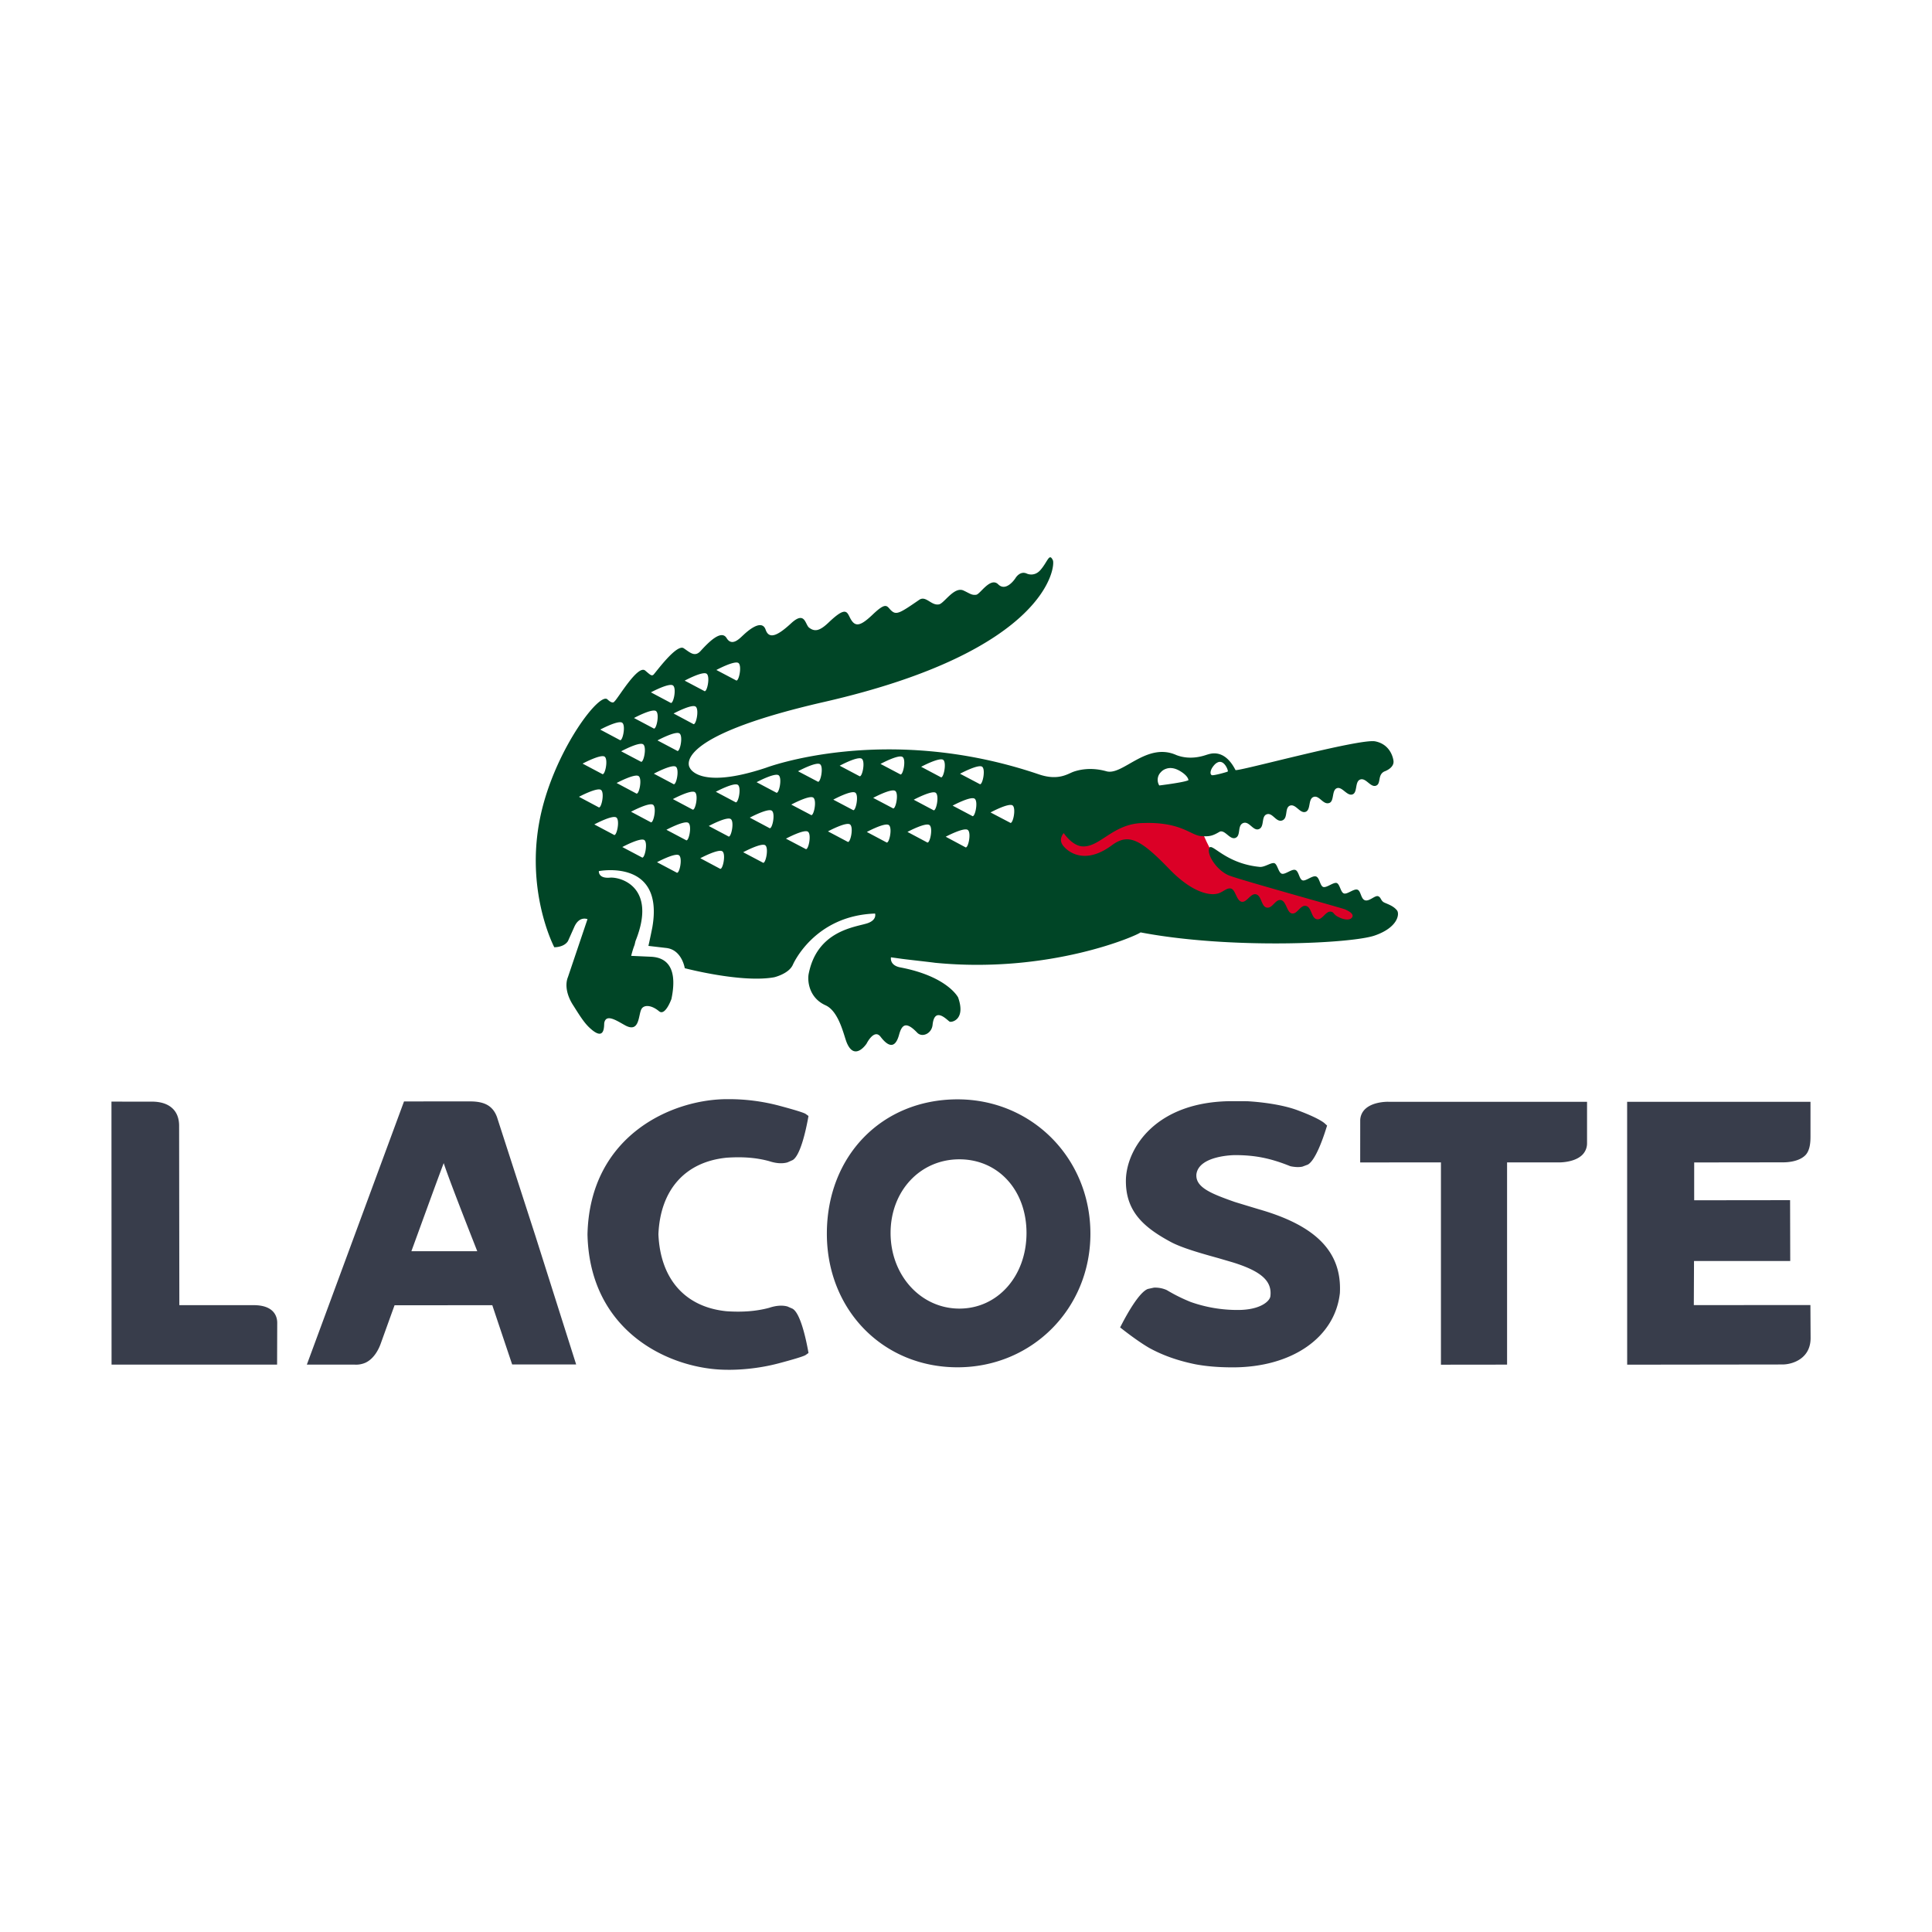
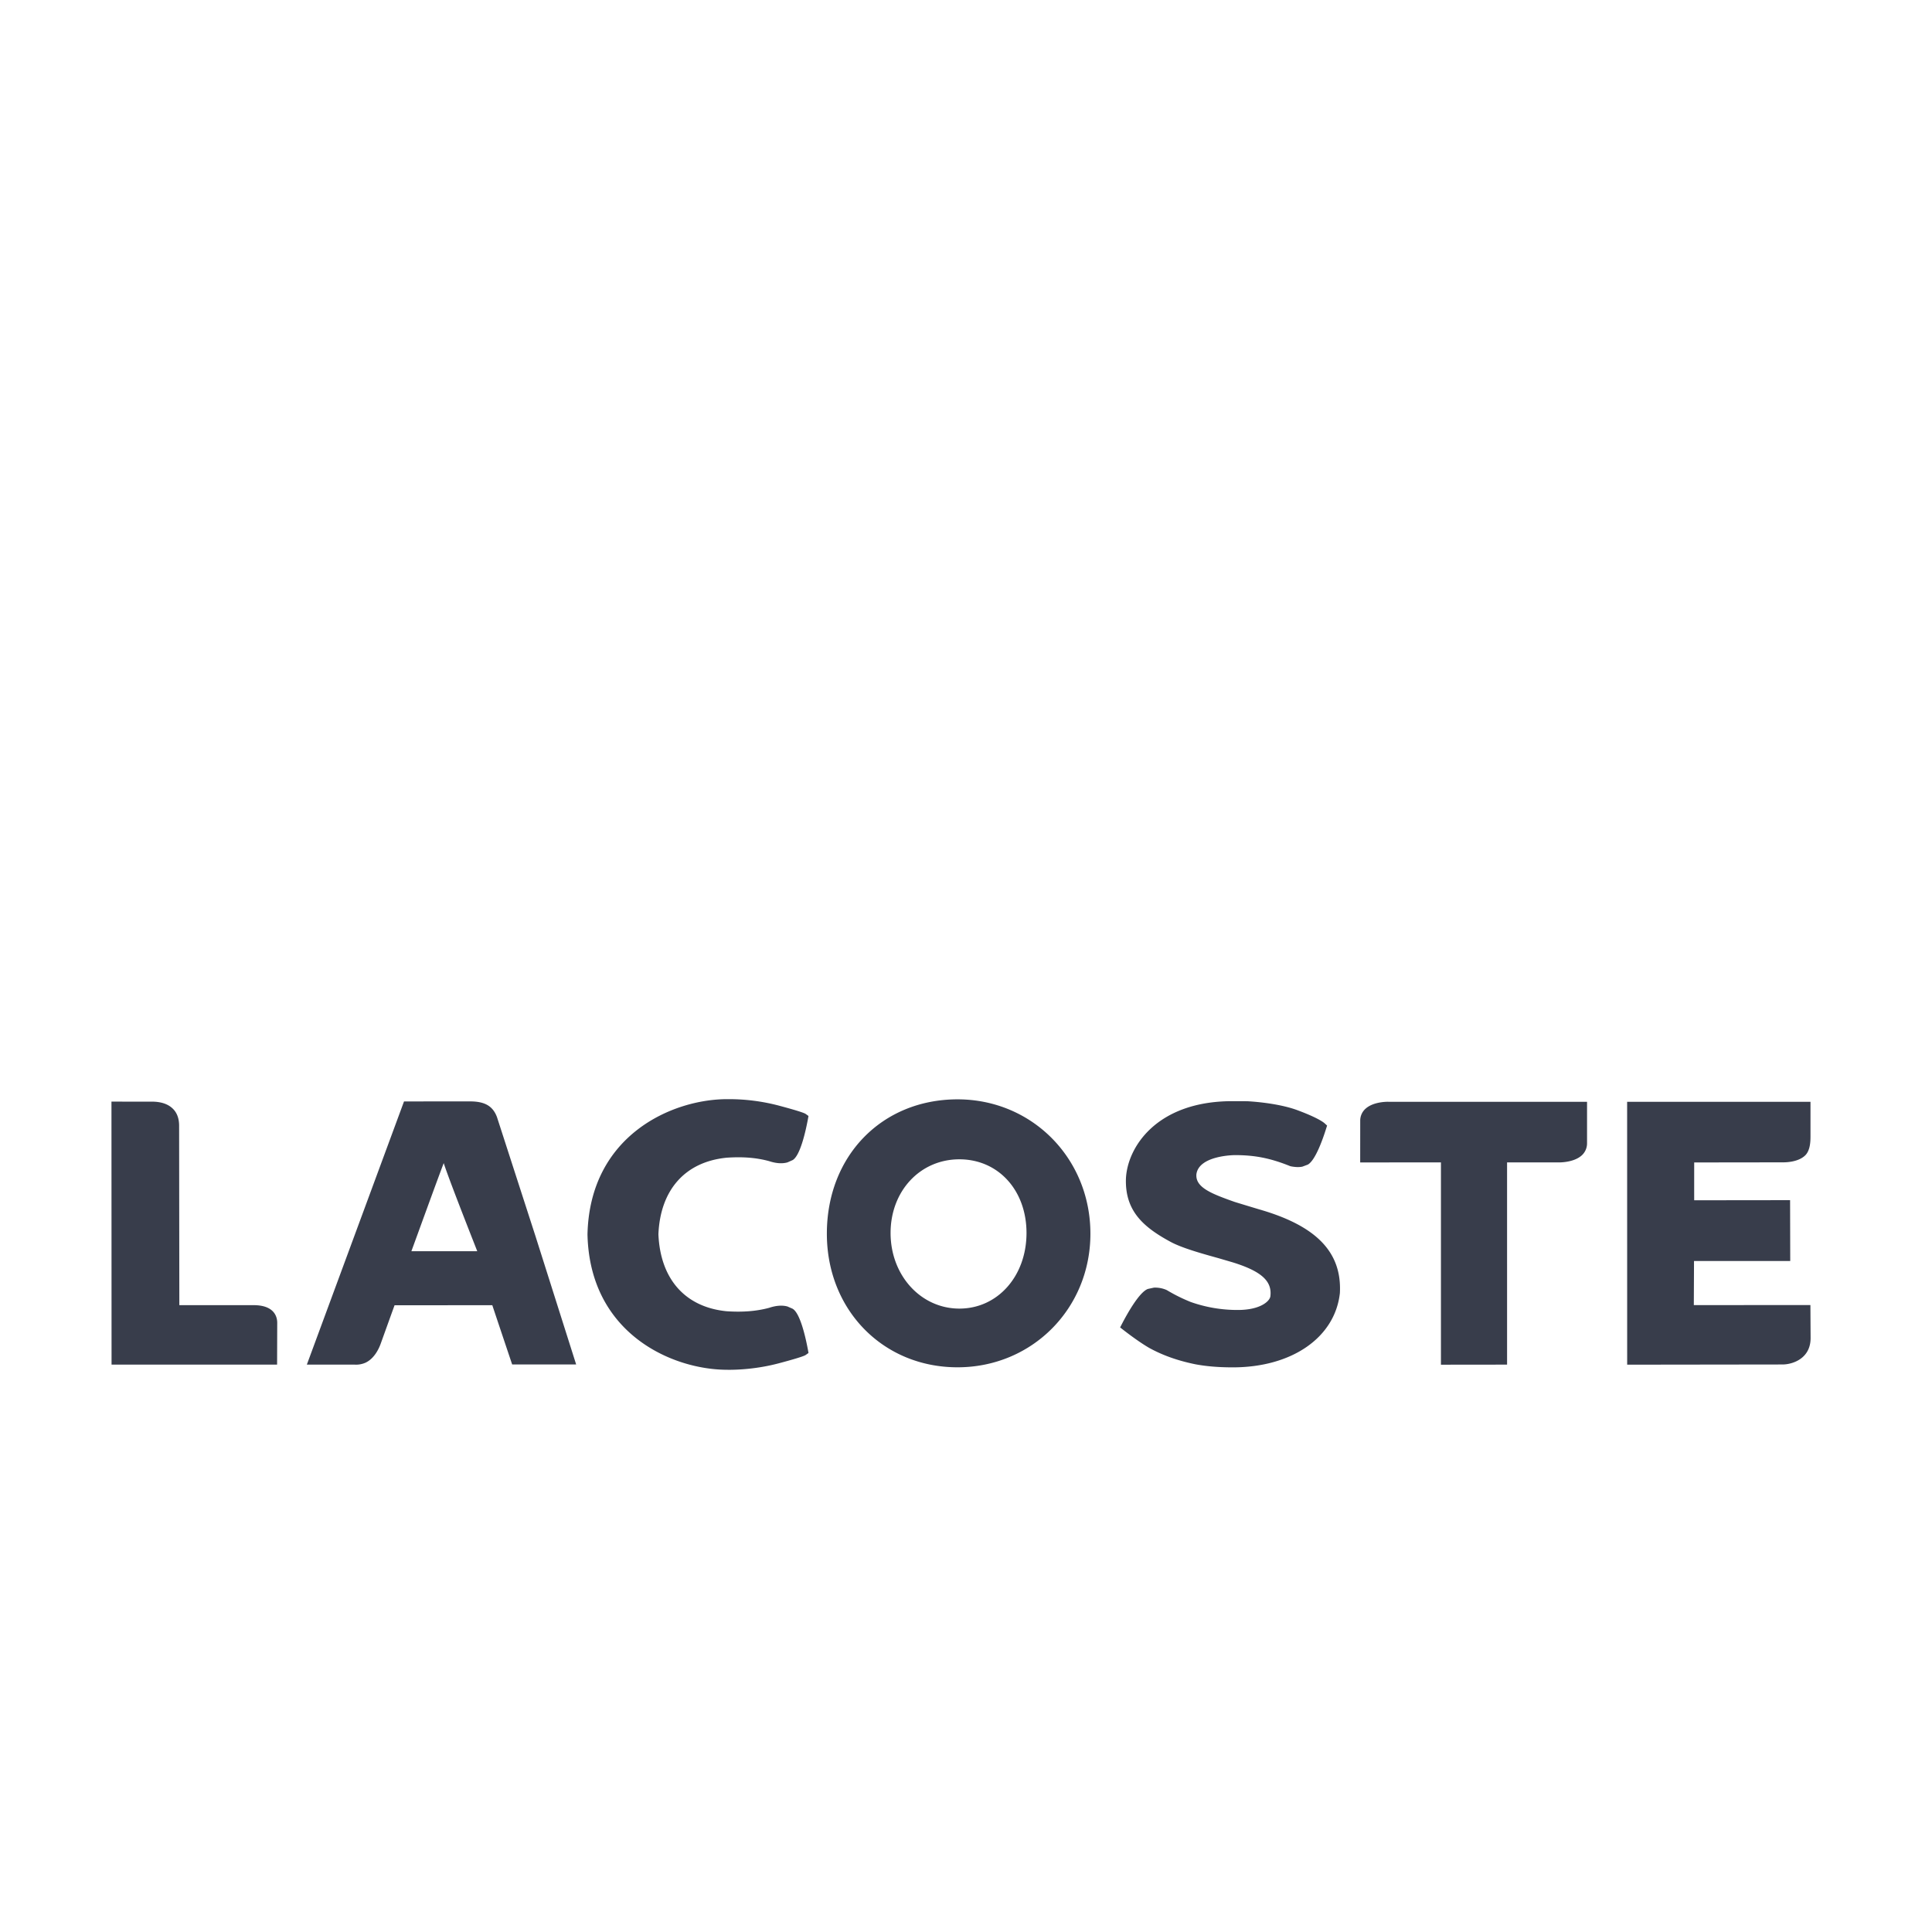
<svg xmlns="http://www.w3.org/2000/svg" width="104" height="104" viewBox="0 0 104 104" fill="none">
-   <path fill-rule="evenodd" clip-rule="evenodd" d="M65.232 45.815c-.435-.576-.51-1.594-1.392-1.685-.856-.23-1.708-.475-2.572-.674l-5.075.822-.595 2.72 8.207 1.065 2.14 1.42 5.59.591 2.617-.946c-2.711-.87-5.489-1.564-8.124-2.648-.325-.148-.55-.42-.796-.665z" fill="#DB0026" />
-   <path d="M75.203 49.01c-.183-.237-.479-.332-.683-.424-.2-.093-.171-.287-.338-.343-.171-.055-.47.292-.703.22-.232-.076-.215-.508-.409-.572-.199-.062-.544.262-.724.204-.182-.052-.218-.505-.393-.563-.173-.053-.542.27-.722.214-.18-.06-.191-.502-.392-.567-.2-.061-.55.269-.724.21-.18-.056-.198-.497-.389-.56-.194-.062-.548.262-.727.203-.183-.059-.233-.511-.4-.566-.172-.052-.506.215-.778.2-1.884-.175-2.605-1.354-2.733-1.005-.126.341.393 1.173 1.044 1.454.52.224 6.134 1.77 6.281 1.84.144.07.498.227.372.43-.195.261-.743.004-.883-.111-.141-.117-.11-.16-.242-.195-.3-.07-.467.474-.785.401-.29-.064-.27-.643-.564-.71-.324-.079-.471.47-.78.398-.257-.057-.292-.647-.567-.713-.316-.076-.459.474-.788.398-.283-.066-.267-.641-.563-.712-.295-.07-.502.464-.781.4-.28-.064-.321-.651-.57-.71-.254-.056-.455.242-.797.287 0 0-.982.264-2.534-1.35-1.556-1.61-2.194-1.922-3.08-1.266-1.445 1.07-2.342.363-2.604.044-.314-.365.015-.7.015-.7s.459.705 1.036.717c.932.028 1.634-1.236 3.23-1.258 2.022-.073 2.549.642 3.101.699.512.05.683-.033 1.037-.238h-.002c.287-.1.536.45.837.34.317-.12.085-.675.427-.803.32-.114.528.444.834.33.321-.116.116-.687.425-.798.318-.114.504.45.834.33.331-.118.117-.683.419-.797.311-.113.536.442.842.334.29-.103.124-.694.426-.801.313-.112.515.445.849.323.274-.095.122-.687.407-.794.284-.106.548.443.844.332.277-.101.115-.689.41-.799.312-.112.553.436.849.333.292-.105.07-.579.452-.767 0 0 .528-.173.494-.558-.004-.065-.113-.889-.983-1.063-.836-.168-7.439 1.649-7.524 1.544-.608-1.194-1.386-.862-1.505-.835-.12.03-.858.342-1.674.03-1.604-.722-2.884 1.114-3.762.873-.809-.227-1.427-.096-1.766.019-.31.106-.814.508-1.88.144-8.244-2.8-14.688-.353-14.688-.353-3.633 1.208-4.098 0-4.098 0s-1.195-1.615 7.223-3.542c12.099-2.765 12.464-7.34 12.32-7.63-.198-.419-.274.076-.672.53-.334.378-.723.192-.723.192-.38-.182-.624.25-.624.25s-.49.756-.923.326c-.416-.414-.969.52-1.175.558-.248.043-.368-.077-.7-.229-.497-.218-1.03.683-1.303.746-.419.096-.712-.49-1.072-.243-1.075.74-1.244.842-1.534.554-.213-.217-.245-.453-.963.231-.612.583-.904.692-1.15.322-.252-.373-.187-.883-1.238.12-.501.478-.757.488-1.044.273-.217-.162-.215-.933-.969-.235-.682.628-1.178.904-1.371.346-.214-.627-1.019.115-1.205.29-.193.175-.606.637-.896.16-.29-.48-.984.236-1.397.69-.318.354-.575.081-.912-.143-.381-.26-1.524 1.327-1.628 1.422-.104.09-.184 0-.446-.221-.402-.34-1.488 1.546-1.663 1.669 0 0-.075.163-.37-.118-.422-.399-2.657 2.528-3.501 5.84-1.08 4.246.64 7.502.64 7.502s.517.016.737-.331l.335-.75c.271-.627.716-.43.716-.43l-1.054 3.122c-.167.41-.066.992.302 1.542.347.553.586.926.865 1.183.855.802.768-.147.79-.265.1-.508.666-.118 1.11.126.804.45.715-.544.891-.867.123-.232.519-.242.948.116.335.278.667-.664.667-.664.418-2.008-.563-2.24-1.093-2.27l-1.074-.048s.07-.305.183-.591l.048-.203c1.17-2.902-.786-3.462-1.372-3.416-.645.058-.6-.352-.6-.352s3.536-.692 2.877 3.038c0 0-.13.65-.209.988l.972.113c.836.104.985 1.088.985 1.088s3.076.809 4.82.486c0 0 .78-.185.996-.668 0 0 1.13-2.648 4.428-2.76 0 0 .116.343-.411.522-.632.212-2.737.378-3.174 2.783v.01c-.048.394.059 1.235.92 1.624.733.33.99 1.658 1.143 2.016.427 1.019 1.066.045 1.066.045s.406-.822.753-.366c.588.769.86.382.994-.108.146-.528.359-.759.974-.116.262.279.778.063.83-.414.108-1.05.822-.215.924-.175.122.046.87-.12.451-1.306 0 0-.565-1.13-3.111-1.616-.598-.113-.503-.543-.503-.543l.561.078c.167.027 1.648.19 1.806.216 6.212.61 10.926-1.487 11.067-1.636 4.826.92 11.388.606 12.62.164 1.238-.434 1.33-1.153 1.188-1.345zm-9.964-7.66c.101-.161.196-.253.284-.297.374-.211.614.451.568.476l-.015.005v.005c-.06.028-.782.232-.853.185-.143-.099.016-.373.016-.373zm-2.743.21s.092-.117.273-.176c.178-.065.447-.076.804.153.41.259.4.462.4.462a.51.51 0 0 1-.053.02c-.297.114-1.516.263-1.516.263a.58.58 0 0 1 .092-.722zm-22.744-5.87c.205.158.009 1.063-.137.93l-1.053-.555s.98-.527 1.19-.374zm-1.713.579c.207.153.013 1.06-.133.925l-1.05-.555s.975-.528 1.183-.37zm-.592 1.768c.208.155.013 1.063-.136.932l-1.051-.562s.978-.523 1.187-.37zm-1.002 2.375l-1.053-.556s.98-.528 1.187-.373c.21.155.01 1.063-.134.93zm-.198 1.792l-1.05-.557s.977-.525 1.185-.373c.208.153.014 1.057-.136.93zm-.02-5.305c.21.154.012 1.057-.135.929l-1.053-.559s.98-.527 1.188-.37zm-.913 1.38c.206.153.01 1.056-.135.928l-1.051-.557s.978-.528 1.186-.372zm-1.877 2.163s.981-.53 1.186-.373c.21.153.013 1.058-.134.927l-1.052-.554zm.806 2.266l-1.05-.559s.98-.524 1.186-.37c.209.155.013 1.058-.136.929zm-.749-3.802c.208.151.012 1.057-.135.926l-1.048-.558s.973-.524 1.183-.368zm-.946 1.825c.209.153.014 1.063-.137.93l-1.05-.556c.001 0 .98-.523 1.187-.374zm-1.382 2.161s.979-.523 1.186-.37c.21.153.01 1.06-.134.93l-1.052-.56zm1.876 2.044l-1.05-.557s.979-.527 1.187-.372c.208.155.009 1.059-.137.93zm1.507 1.215l-1.05-.555s.979-.527 1.187-.374c.206.152.007 1.063-.137.929zm.471-1.896l-1.051-.559s.979-.523 1.187-.373c.208.155.01 1.06-.136.932zm1.398 2.714l-1.05-.556s.975-.526 1.185-.372c.207.155.014 1.056-.135.928zm.505-1.746l-1.05-.556s.977-.524 1.184-.37c.208.153.014 1.06-.134.926zm.348-1.65l-1.05-.558s.977-.523 1.187-.37c.208.156.009 1.057-.137.927zm1.477 3.185l-1.05-.56s.977-.522 1.187-.37c.21.154.01 1.062-.137.93zm.455-1.739l-1.05-.555s.979-.529 1.187-.372c.205.15.008 1.058-.137.928zm.38-1.841l-1.05-.557s.978-.522 1.188-.37c.207.154.01 1.058-.137.927zm1.476 3.254l-1.053-.556s.979-.527 1.189-.374c.206.159.007 1.064-.136.93zm.353-1.86l-1.05-.559s.98-.525 1.186-.372c.21.156.012 1.057-.136.931zm.366-1.909l-1.05-.557s.978-.525 1.187-.372c.207.158.01 1.06-.137.929zm1.581 3.034l-1.051-.552s.979-.526 1.185-.373c.21.153.014 1.057-.134.925zm.288-1.832l-1.053-.554s.978-.525 1.185-.374c.214.156.014 1.064-.132.928zm.365-1.795l-1.054-.554s.981-.529 1.187-.376c.208.156.011 1.064-.133.93zm1.61 3.24l-1.052-.557s.977-.527 1.187-.373c.21.155.012 1.058-.136.93zm.286-1.71l-1.052-.555s.98-.53 1.187-.373c.207.15.011 1.06-.135.928zm.346-1.825l-1.053-.556s.98-.531 1.19-.373c.207.155.013 1.058-.137.929zm1.456 3.567l-1.048-.557s.977-.528 1.185-.37c.209.152.011 1.056-.137.927zm.347-1.837l-1.053-.555s.98-.53 1.19-.372c.205.155.008 1.058-.137.927zm.394-1.828l-1.052-.555s.98-.53 1.188-.372c.21.153.01 1.06-.136.927zm1.45 3.665l-1.052-.56s.978-.525 1.186-.367c.207.152.014 1.056-.134.927zm.336-1.735l-1.05-.558s.978-.521 1.185-.373c.209.156.013 1.063-.135.931zm.398-1.775l-1.049-.556s.978-.524 1.187-.373c.205.154.008 1.06-.138.929zm1.325 3.772l-1.052-.563s.98-.52 1.187-.365c.21.15.014 1.057-.136.928zm.37-1.682l-1.05-.555s.98-.526 1.187-.372c.21.157.007 1.06-.136.927zm.402-1.718l-1.053-.554s.98-.527 1.19-.377c.206.154.006 1.058-.137.93zm1.639 2.08l-1.05-.55s.977-.528 1.187-.377c.207.156.01 1.06-.137.928z" fill="#004526" />
  <path d="M26.751 60.129c-.22-.58-.637-.83-1.4-.84-.07-.003-3.603.002-3.603.002l-5.23 14.165h2.546a1.25 1.25 0 0 0 .606-.1c.495-.225.738-.796.81-.99 0 .004.71-1.974.76-2.104l5.261-.002c.11.334 1.069 3.19 1.069 3.19h3.445l-2.185-6.893-2.079-6.428zm-1.06 7.224h-3.546c.382-1.04 1.334-3.676 1.74-4.742.352 1.076 1.796 4.707 1.805 4.742zm25.852-8.175h-.002c-4.075.005-7.031 3.049-7.031 7.232 0 4.1 3.021 7.192 7.033 7.192 4.01 0 7.154-3.157 7.154-7.192 0-4.056-3.144-7.232-7.154-7.232zm.102 11.264c-2.077 0-3.705-1.787-3.705-4.07 0-2.262 1.593-3.966 3.703-3.966 2.095 0 3.614 1.667 3.614 3.966 0 2.322-1.554 4.07-3.612 4.07zm16.272-5.303l-.134-.038c.004.002-1.325-.4-1.328-.404l-.199-.07c-1.085-.39-1.856-.718-1.856-1.346v-.047c.108-1.043 2.055-1.054 2.074-1.054 1.074 0 1.9.163 2.945.581l.022.009.045.013c.241.048.453.055.624.017l.29-.109c.415-.227.828-1.431.986-1.939l.052-.162-.128-.117c-.05-.048-.355-.297-1.462-.708-1.127-.42-2.723-.486-2.723-.486l-.787-.003c-4.111 0-5.681 2.523-5.73 4.218-.035 1.69.932 2.558 2.392 3.348.611.337 1.728.646 2.537.871-.004-.003.838.245.838.245 1.531.478 2.117 1.01 2.008 1.834-.05.273-.567.724-1.743.724a7.533 7.533 0 0 1-2.544-.43 8.988 8.988 0 0 1-1.264-.626l-.022-.013-.045-.02a1.535 1.535 0 0 0-.651-.113l-.323.07c-.472.175-1.129 1.368-1.391 1.872l-.104.199.179.14c.031.022.762.6 1.382.96.73.403 1.551.695 2.52.89.39.07 1.01.16 1.982.16 3.186 0 5.5-1.605 5.767-3.995.115-2.17-1.222-3.584-4.209-4.47zm6.81-5.83c-.131-.002-.827.011-1.226.379a.854.854 0 0 0-.28.646l-.002 2.24 4.347-.002v10.89l3.56-.004V62.573h2.798c.131 0 .825-.016 1.226-.382a.87.87 0 0 0 .281-.648V59.31H74.728zM13.652 70.256H9.654L9.642 60.6c0-.401-.12-.72-.363-.942-.387-.361-.963-.36-1.179-.355L6 59.3l.005 14.157h8.911l.007-2.25c0-.288-.124-.95-1.272-.95zm25.478-7.938c.864-.057 1.59 0 2.276.187.368.122.7.146.982.067l.284-.126c.399-.244.684-1.488.819-2.205l.03-.168-.145-.105c-.036-.026-.15-.105-1.44-.45a10.57 10.57 0 0 0-2.736-.35h-.057c-2.95 0-7.39 1.936-7.518 7.268v.03c.128 5.333 4.569 7.269 7.52 7.269l.055.002c.515.002 1.56-.04 2.736-.354 1.291-.343 1.404-.423 1.442-.45l.144-.102-.03-.169c-.136-.72-.42-1.963-.82-2.209v-.001l-.283-.124c-.282-.077-.615-.052-.988.073-.682.182-1.409.241-2.282.184-2.233-.218-3.575-1.73-3.676-4.146.101-2.394 1.443-3.905 3.687-4.121zM95.98 73.45c.55-.012 1.485-.335 1.485-1.422l-.01-1.777-6.276.003s.01-2.036.01-2.374h5.18l-.008-3.275-5.162.006c-.002-.388 0-1.647 0-2.036l4.755-.006c.13.002.84.003 1.225-.379.268-.267.28-.755.28-1.009v-1.87h-9.87l.002 14.15 8.39-.011z" fill="#383D4B" />
</svg>